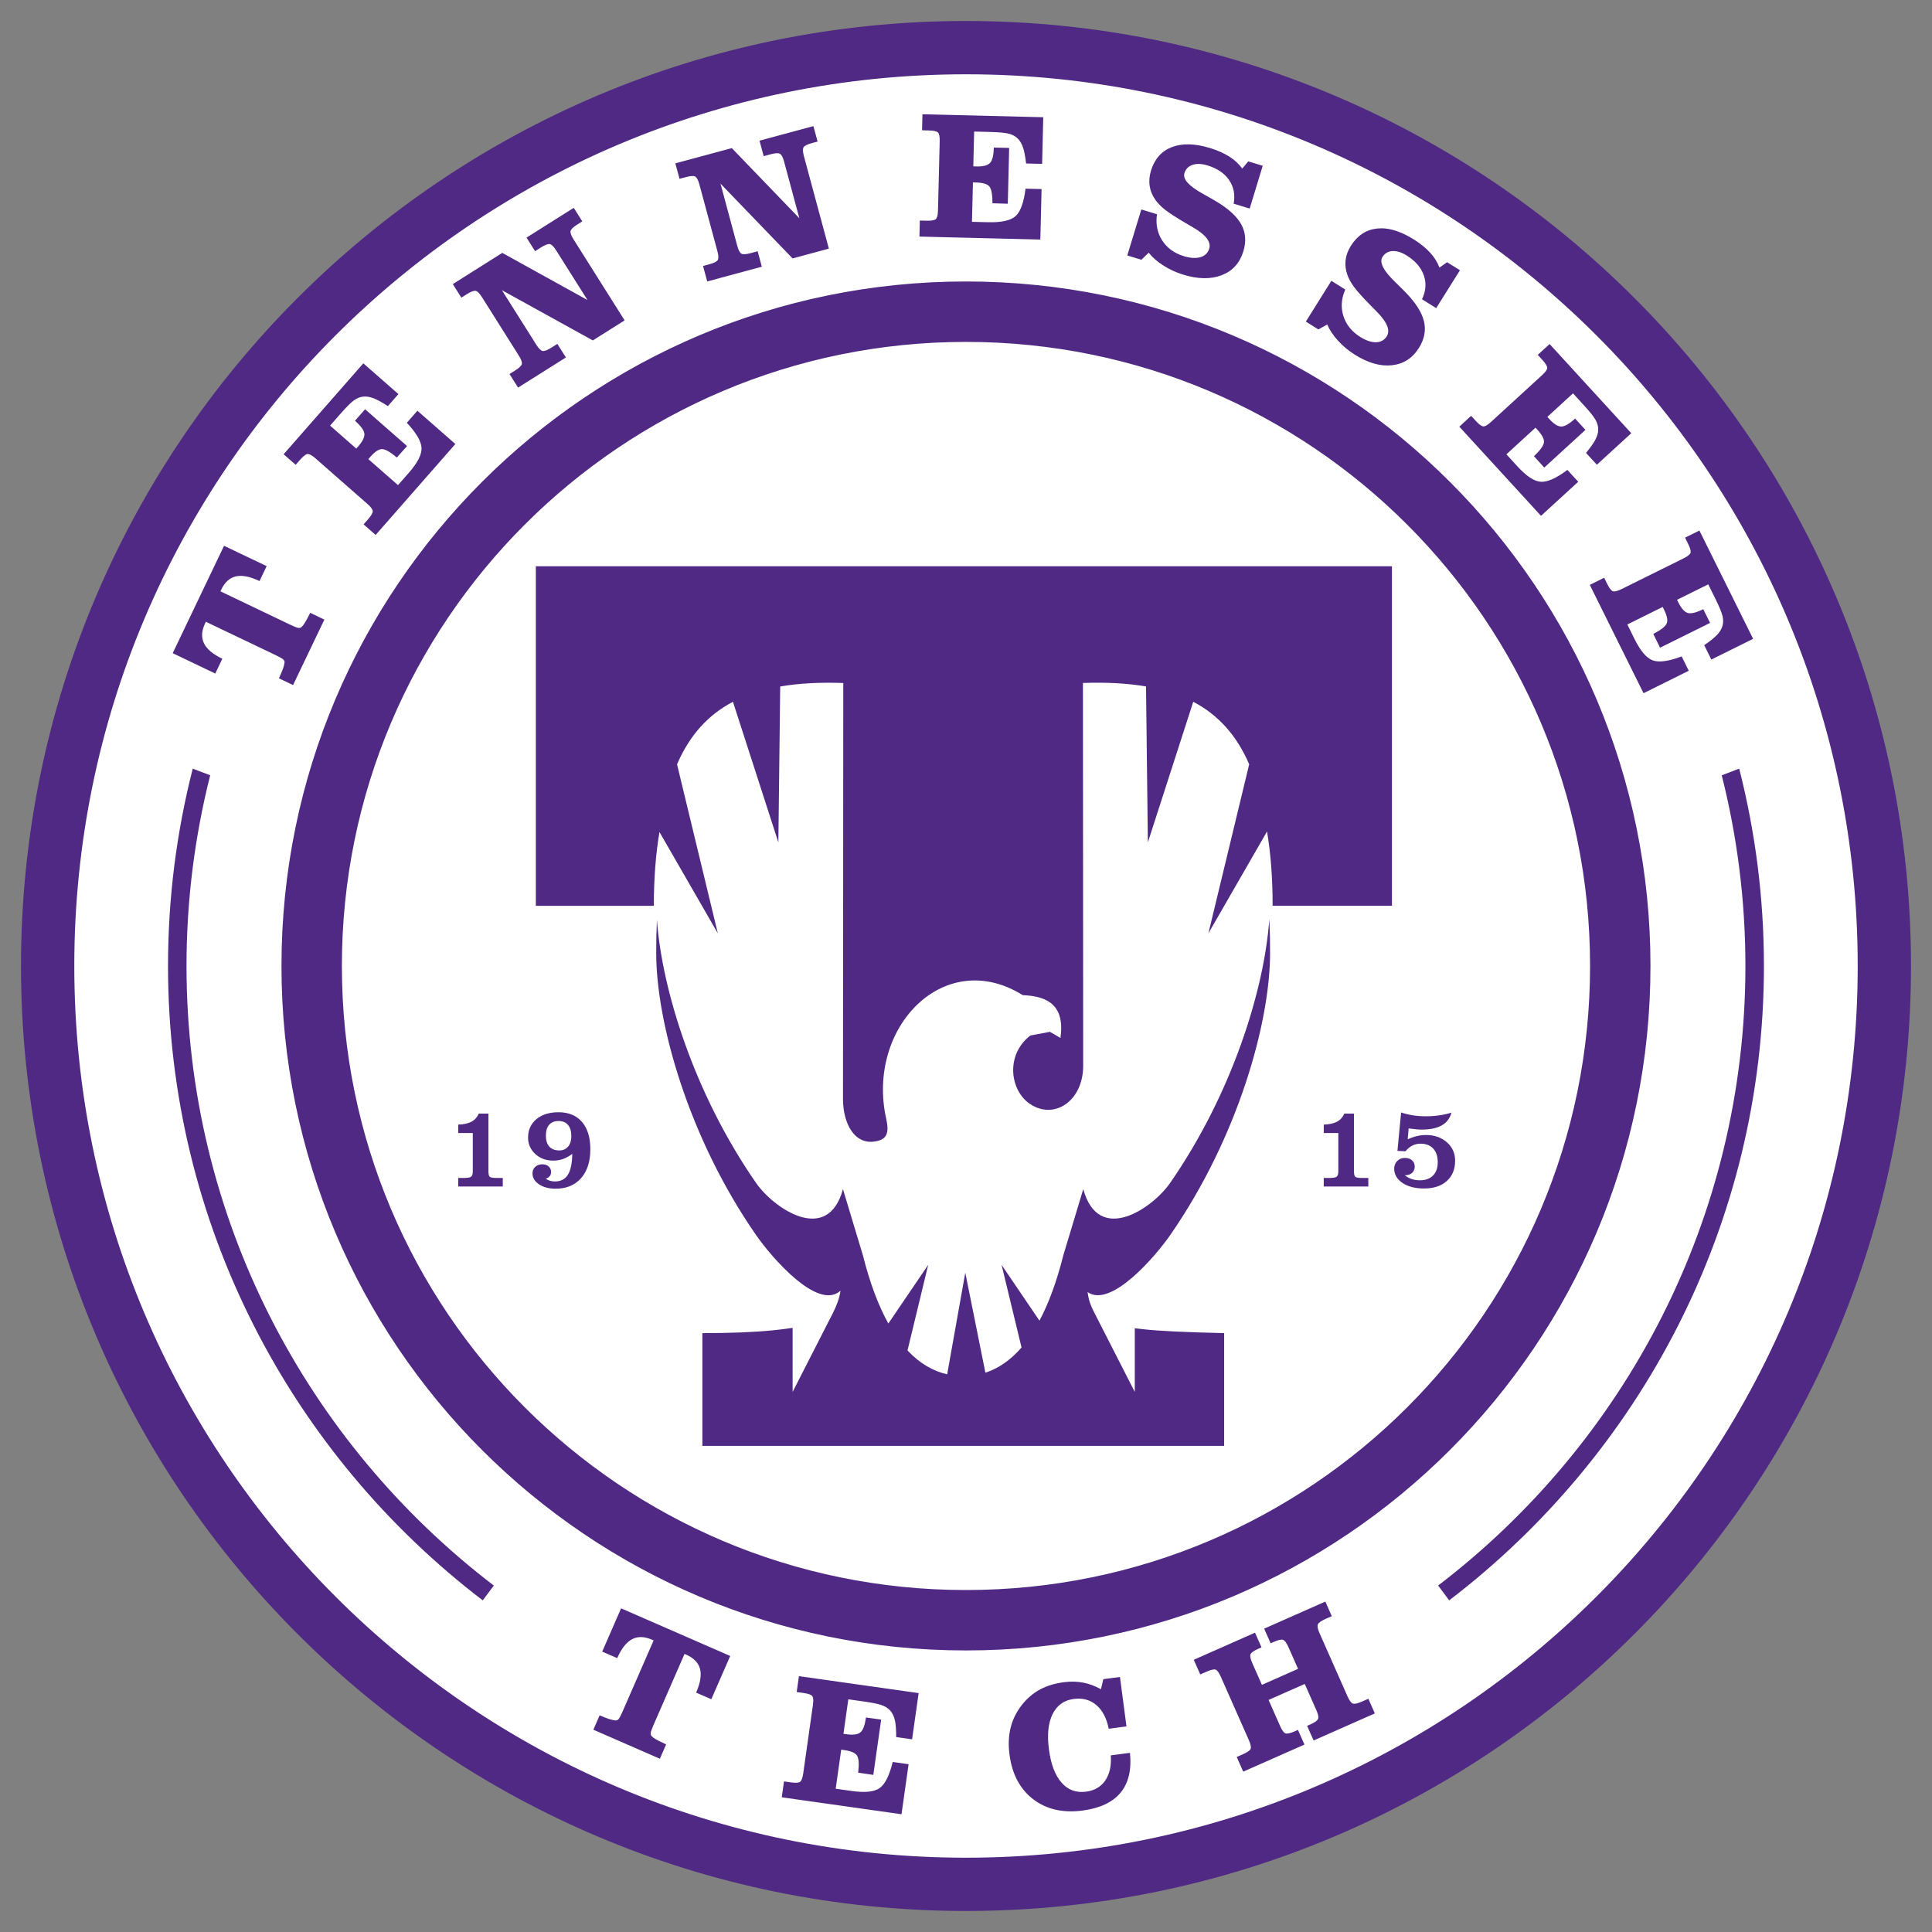
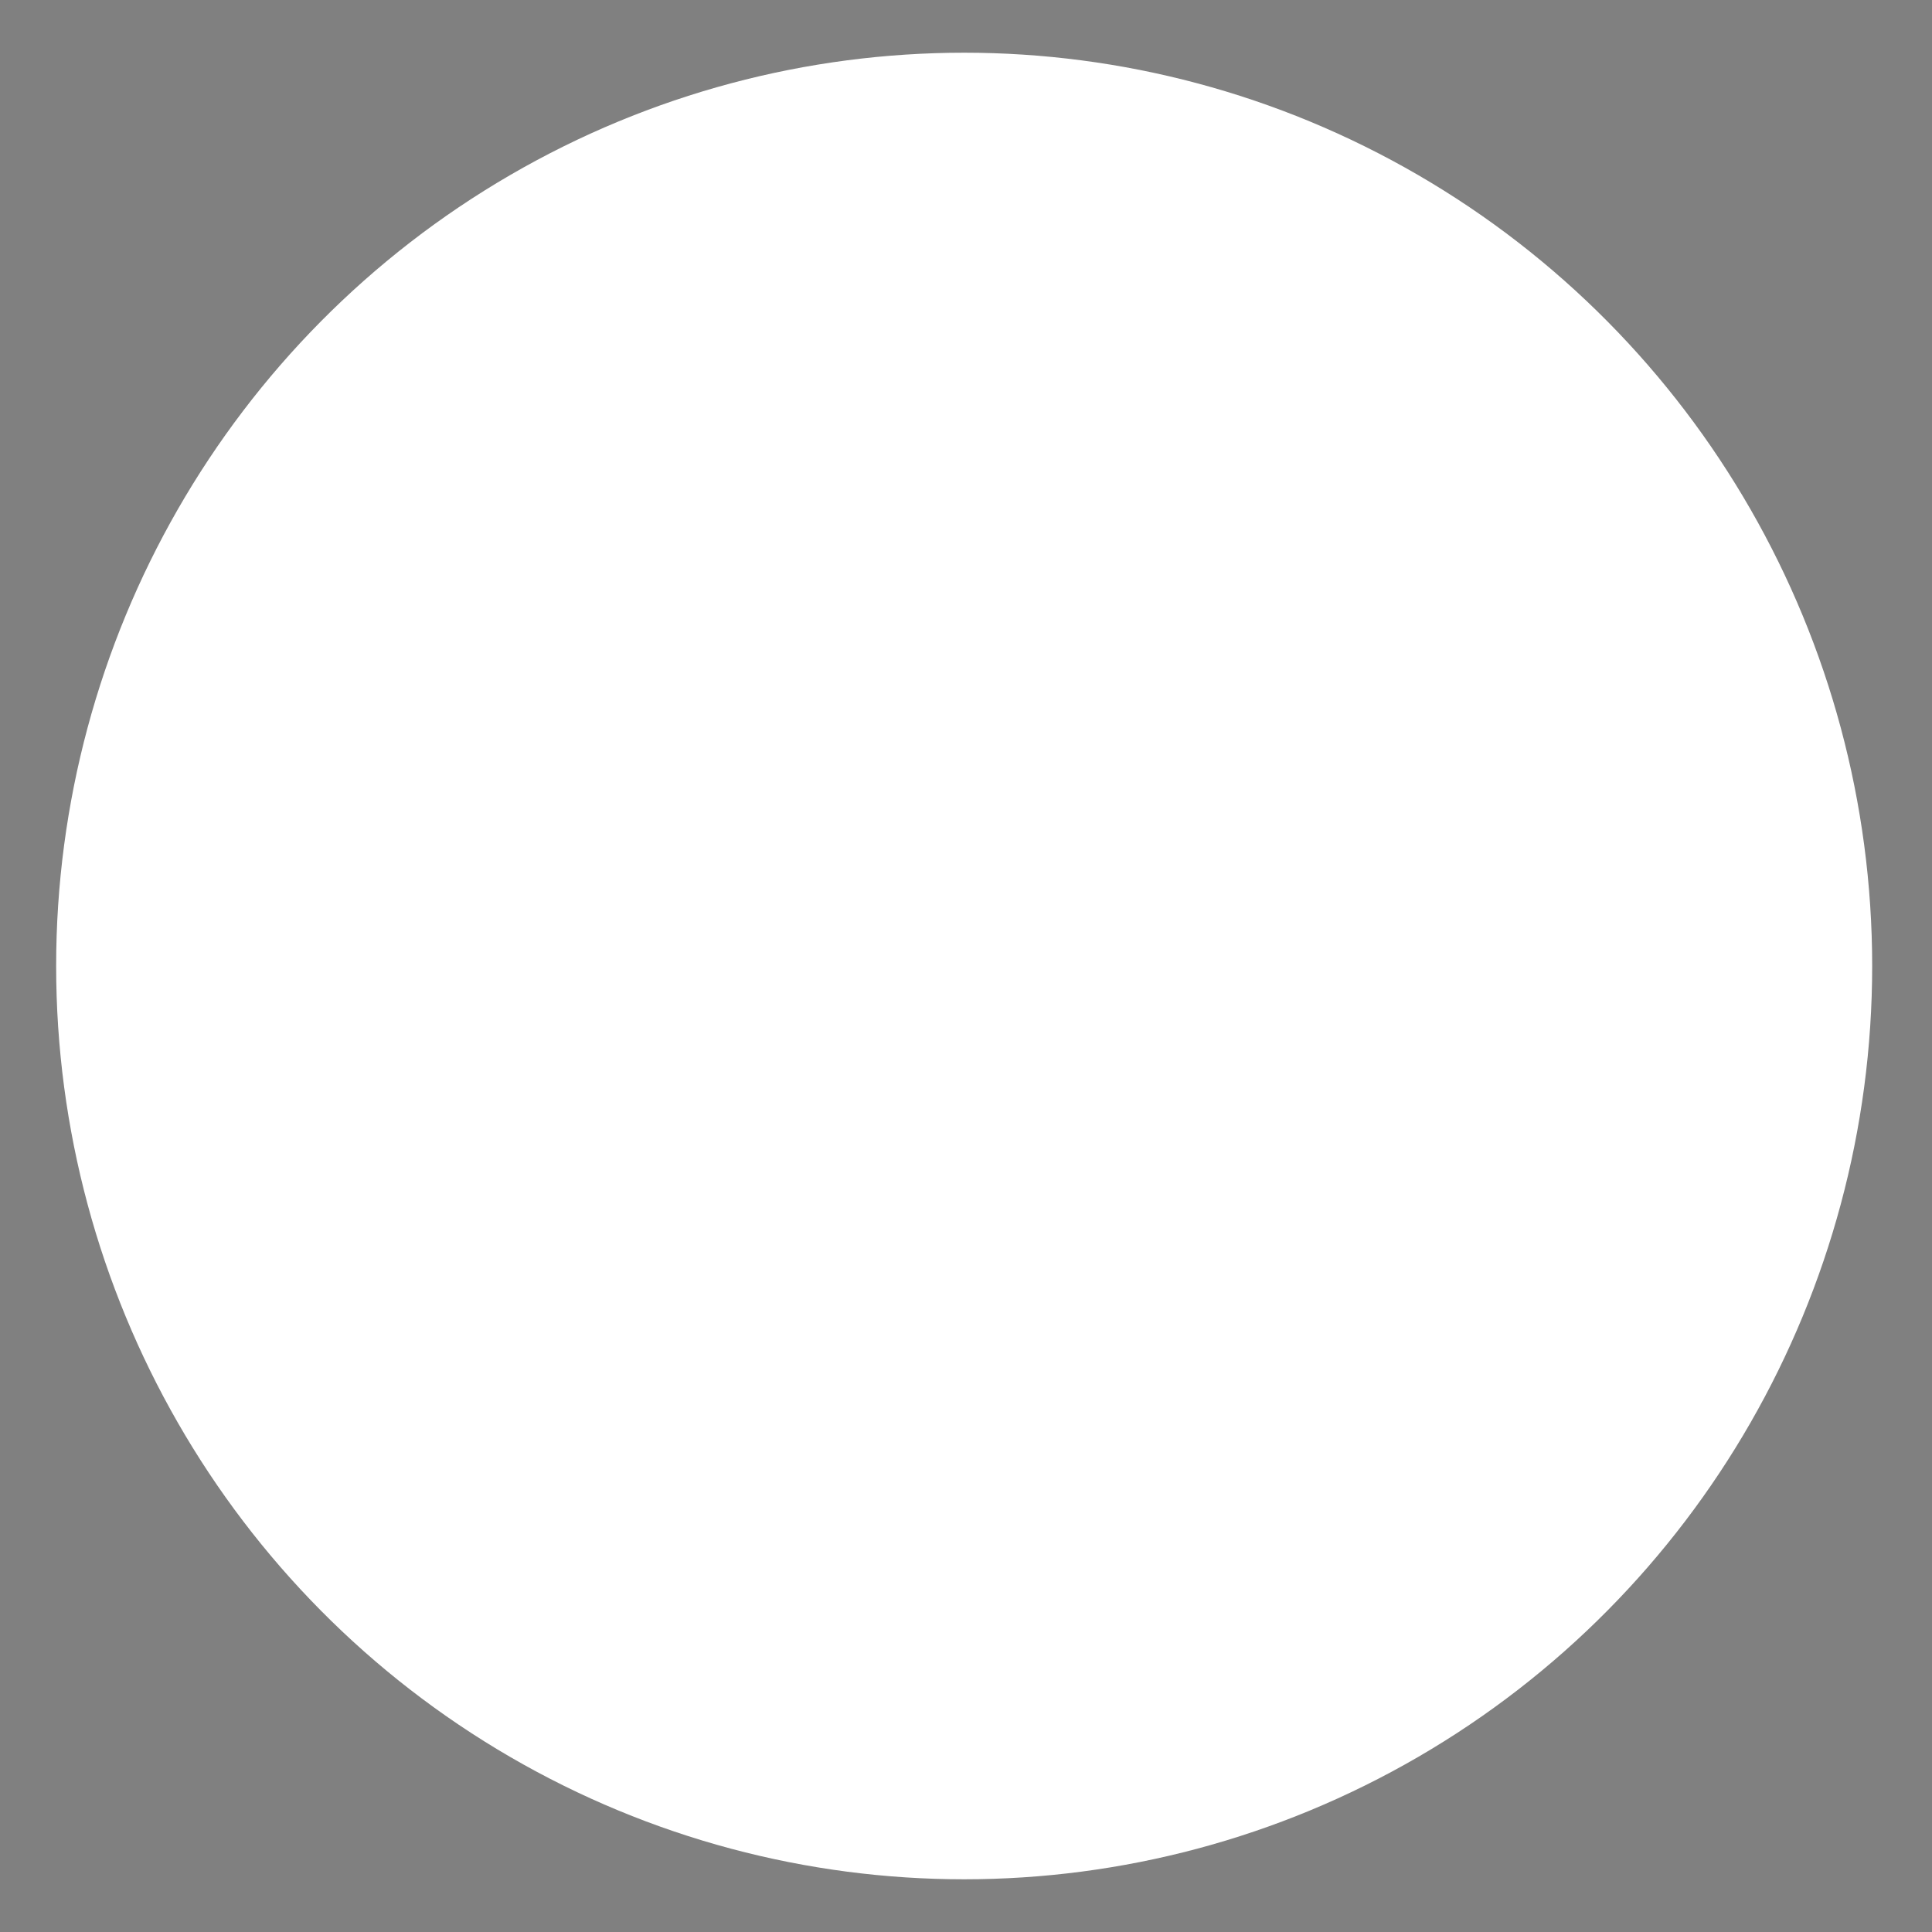
<svg xmlns="http://www.w3.org/2000/svg" xml:space="preserve" height="91.999" viewBox="0 0 92 91.999" width="92" version="1.1">
  <rect x="0" y="0" width="92" height="91.999" fill="#808080" stroke="none" />
  <g transform="matrix(1.25 0 0 -1.25 -226.25 317)">
    <g>
      <ellipse rx="34.591" ry="34.792" transform="scale(1,-1)" cy="-216.8" cx="217.73" fill="#fff" />
-       <path d="m217.8 252.8c-19.882 0-36-16.118-36-36s16.118-35.999 36-35.999 36 16.117 36 35.999-16.118 36-36 36zm0-2.03c18.761 0 33.97-15.209 33.97-33.97s-15.209-33.97-33.97-33.97-33.97 15.209-33.97 33.97 15.209 33.97 33.97 33.97zm-1.659-1.523-0.015-0.61 0.258-0.007c0.181-0.004 0.296-0.029 0.346-0.075 0.05-0.045 0.072-0.158 0.068-0.339l-0.065-2.631c-0.004-0.179-0.033-0.29-0.085-0.334-0.052-0.043-0.168-0.063-0.349-0.059l-0.258 0.006-0.015-0.611 4.606-0.113 0.047 1.923-0.611 0.015c-0.065-0.521-0.189-0.867-0.373-1.039-0.184-0.172-0.532-0.251-1.043-0.239l-0.625 0.015 0.037 1.503 0.116-0.004c0.267-0.006 0.438-0.059 0.515-0.158 0.076-0.099 0.114-0.311 0.113-0.634l0.584-0.017 0.052 2.126-0.584 0.014c-0.007-0.296-0.055-0.492-0.145-0.587-0.089-0.095-0.263-0.139-0.521-0.133l-0.116 0.003 0.032 1.326 0.604-0.015c0.35-0.009 0.593-0.032 0.728-0.069 0.135-0.037 0.244-0.098 0.328-0.181 0.084-0.082 0.15-0.192 0.199-0.332s0.089-0.347 0.12-0.619l0.611-0.015 0.043 1.777-4.606 0.113zm-4.153-0.452-2.054-0.554 0.159-0.59 0.256 0.069c0.177 0.048 0.296 0.057 0.359 0.025 0.062-0.031 0.116-0.132 0.162-0.302l0.582-2.158-2.573 2.672-2.152-0.58 0.159-0.589 0.236 0.063c0.177 0.048 0.296 0.057 0.359 0.025 0.062-0.031 0.116-0.132 0.162-0.302l0.686-2.541c0.046-0.17 0.05-0.284 0.012-0.343-0.038-0.058-0.146-0.111-0.323-0.159l-0.236-0.064 0.16-0.589 2.08 0.561-0.159 0.589-0.256-0.069c-0.177-0.048-0.297-0.056-0.359-0.025-0.062 0.031-0.116 0.132-0.162 0.303l-0.639 2.368 2.747-2.85 1.382 0.373-0.95 3.521c-0.046 0.171-0.05 0.285-0.012 0.343 0.038 0.058 0.146 0.111 0.323 0.159l0.209 0.056-0.159 0.59zm14.311-0.695c-0.243 0.006-0.462-0.029-0.659-0.105-0.393-0.152-0.658-0.453-0.795-0.903-0.059-0.197-0.076-0.388-0.049-0.573 0.027-0.186 0.098-0.36 0.212-0.522 0.088-0.129 0.211-0.256 0.368-0.382 0.157-0.125 0.451-0.315 0.882-0.567 0.042-0.025 0.104-0.06 0.184-0.106 0.494-0.285 0.702-0.557 0.624-0.814-0.05-0.165-0.161-0.272-0.333-0.324-0.171-0.051-0.383-0.039-0.634 0.037-0.366 0.112-0.641 0.312-0.827 0.602-0.186 0.289-0.251 0.621-0.196 0.995l-0.597 0.182-0.535-1.752 0.538-0.164 0.278 0.27c0.134-0.173 0.318-0.335 0.554-0.486 0.235-0.151 0.489-0.268 0.762-0.352 0.567-0.173 1.056-0.179 1.468-0.019 0.412 0.16 0.686 0.463 0.821 0.906 0.115 0.376 0.09 0.718-0.076 1.023-0.166 0.306-0.485 0.6-0.957 0.881-0.12 0.072-0.284 0.166-0.492 0.281-0.549 0.302-0.789 0.567-0.719 0.794 0.048 0.158 0.151 0.264 0.309 0.317 0.158 0.053 0.348 0.046 0.571-0.021 0.372-0.114 0.646-0.3 0.823-0.559 0.177-0.258 0.234-0.558 0.173-0.898l0.61-0.186 0.497 1.629-0.552 0.168-0.229-0.275c-0.124 0.175-0.288 0.327-0.491 0.457-0.203 0.129-0.448 0.238-0.736 0.326-0.289 0.088-0.555 0.135-0.797 0.141zm-23.441-2.418-1.8-1.134 0.326-0.517 0.223 0.142c0.155 0.098 0.267 0.14 0.336 0.129 0.069-0.012 0.15-0.092 0.244-0.241l1.193-1.891-3.245 1.796-1.885-1.189 0.325-0.516 0.206 0.13c0.155 0.098 0.267 0.14 0.336 0.129 0.069-0.011 0.15-0.092 0.244-0.241l1.404-2.227c0.094-0.15 0.132-0.258 0.113-0.325-0.019-0.067-0.107-0.149-0.261-0.246l-0.207-0.13 0.326-0.517 1.822 1.148-0.326 0.517-0.223-0.141c-0.155-0.098-0.267-0.141-0.336-0.129-0.069 0.011-0.15 0.092-0.244 0.241l-1.309 2.075 3.465-1.914 1.21 0.764-1.945 3.085c-0.094 0.149-0.132 0.257-0.113 0.324 0.019 0.067 0.107 0.149 0.261 0.247l0.184 0.116-0.325 0.516zm30.762-0.78c-0.054 0-0.107-0.003-0.159-0.008-0.419-0.045-0.753-0.266-1.003-0.665-0.109-0.174-0.175-0.355-0.197-0.541-0.022-0.186 0.001-0.373 0.068-0.559 0.052-0.148 0.137-0.302 0.256-0.464 0.119-0.163 0.353-0.422 0.704-0.777 0.034-0.035 0.085-0.085 0.15-0.15 0.403-0.405 0.533-0.721 0.39-0.95-0.091-0.145-0.226-0.221-0.406-0.226s-0.38 0.062-0.603 0.201c-0.324 0.203-0.538 0.469-0.642 0.796s-0.081 0.666 0.07 1.011l-0.529 0.332-0.972-1.553 0.477-0.299 0.338 0.188c0.084-0.202 0.22-0.407 0.408-0.614 0.188-0.207 0.402-0.386 0.644-0.537 0.502-0.315 0.973-0.449 1.413-0.401 0.44 0.048 0.782 0.268 1.028 0.661 0.209 0.334 0.273 0.67 0.193 1.008-0.08 0.338-0.312 0.705-0.695 1.1-0.097 0.101-0.231 0.234-0.402 0.4-0.451 0.434-0.613 0.752-0.487 0.954 0.087 0.14 0.215 0.215 0.381 0.226 0.167 0.01 0.349-0.047 0.546-0.17 0.33-0.207 0.545-0.457 0.649-0.753 0.103-0.295 0.081-0.6-0.068-0.912l0.541-0.338 0.904 1.443-0.489 0.306-0.292-0.205c-0.074 0.202-0.192 0.391-0.355 0.569-0.162 0.177-0.371 0.346-0.626 0.506-0.448 0.28-0.86 0.421-1.236 0.422zm-15.821-2.025c-14.402 0-26.076-11.674-26.076-26.075s11.675-26.076 26.076-26.076c14.402 0 26.076 11.675 26.076 26.076s-11.675 26.075-26.076 26.075zm0-2.302c13.13 0 23.775-10.644 23.775-23.774s-10.644-23.774-23.775-23.774c-13.13 0-23.775 10.644-23.775 23.774s10.644 23.774 23.775 23.774zm22.232-0.082-0.45-0.412 0.174-0.19c0.122-0.134 0.184-0.234 0.186-0.301 0.002-0.068-0.064-0.162-0.198-0.285l-1.941-1.778c-0.132-0.12-0.231-0.178-0.299-0.17-0.068 0.007-0.163 0.077-0.285 0.211l-0.175 0.19-0.45-0.412 3.112-3.397 1.418 1.298-0.413 0.451c-0.42-0.315-0.756-0.465-1.007-0.452-0.251 0.014-0.55 0.209-0.895 0.586l-0.421 0.46 1.108 1.015 0.078-0.085c0.18-0.197 0.261-0.357 0.243-0.481s-0.144-0.298-0.378-0.521l0.391-0.433 1.569 1.436-0.393 0.431c-0.218-0.201-0.394-0.301-0.524-0.303-0.131-0.002-0.283 0.092-0.457 0.283l-0.077 0.085 0.978 0.896 0.407-0.446c0.237-0.258 0.389-0.45 0.455-0.572 0.067-0.123 0.099-0.244 0.098-0.362-0.001-0.117-0.035-0.241-0.102-0.373-0.068-0.132-0.189-0.305-0.362-0.516l0.412-0.45 1.311 1.2-3.112 3.398zm-45.189-0.734-3.037-3.464 0.459-0.402 0.17 0.193c0.12 0.136 0.212 0.209 0.28 0.218 0.066 0.009 0.168-0.046 0.304-0.165l1.979-1.736c0.135-0.117 0.201-0.21 0.202-0.279 0.001-0.069-0.059-0.17-0.178-0.306l-0.17-0.194 0.459-0.403 3.037 3.464-1.446 1.268-0.402-0.459c0.358-0.384 0.545-0.701 0.559-0.952 0.014-0.252-0.147-0.57-0.484-0.954l-0.412-0.469-1.13 0.99 0.076 0.087c0.176 0.201 0.326 0.299 0.452 0.294 0.125-0.005 0.312-0.111 0.559-0.319l0.388 0.436-1.599 1.402-0.385-0.439c0.223-0.195 0.342-0.358 0.358-0.487 0.015-0.13-0.062-0.291-0.232-0.485l-0.077-0.087-0.997 0.875 0.398 0.454c0.231 0.263 0.404 0.435 0.519 0.515 0.115 0.08 0.231 0.125 0.349 0.136 0.116 0.012 0.243-0.008 0.382-0.06 0.139-0.052 0.323-0.154 0.553-0.303l0.402 0.459-1.337 1.172zm50.898-6.37-0.547-0.271 0.114-0.231c0.081-0.162 0.112-0.276 0.096-0.341-0.017-0.065-0.106-0.138-0.269-0.218l-2.359-1.169c-0.16-0.079-0.271-0.106-0.335-0.081-0.063 0.025-0.135 0.119-0.215 0.281l-0.114 0.231-0.547-0.271 2.047-4.127 1.723 0.855-0.271 0.547c-0.491-0.186-0.856-0.237-1.094-0.154-0.238 0.083-0.47 0.353-0.698 0.811l-0.277 0.559 1.346 0.668 0.052-0.104c0.118-0.239 0.152-0.415 0.1-0.529-0.052-0.114-0.222-0.246-0.508-0.396l0.256-0.524 1.906 0.945-0.26 0.523c-0.265-0.132-0.46-0.18-0.586-0.145-0.126 0.035-0.246 0.168-0.361 0.399l-0.051 0.103 1.188 0.589 0.268-0.541c0.156-0.314 0.248-0.539 0.279-0.676 0.03-0.137 0.027-0.261-0.007-0.375-0.033-0.112-0.1-0.222-0.201-0.331-0.102-0.108-0.266-0.24-0.492-0.395l0.271-0.547 1.592 0.789-2.047 4.127zm-56.204-0.58-1.957-4.092 1.622-0.776 0.269 0.564c-0.359 0.171-0.592 0.367-0.7 0.588-0.107 0.221-0.093 0.474 0.043 0.759l0.029 0.062 2.596-1.241 0.082-0.04c0.141-0.067 0.231-0.119 0.27-0.155 0.039-0.036 0.056-0.076 0.05-0.118-0.009-0.071-0.031-0.156-0.067-0.255-0.037-0.099-0.086-0.214-0.148-0.345l0.539-0.258 1.193 2.494-0.539 0.258c-0.092-0.184-0.161-0.311-0.204-0.38-0.043-0.07-0.084-0.122-0.123-0.156-0.031-0.033-0.073-0.045-0.125-0.038-0.053 0.008-0.152 0.046-0.296 0.115l-2.672 1.278 0.03 0.065c0.136 0.283 0.323 0.452 0.56 0.505 0.238 0.053 0.537-0.006 0.898-0.179l0.272 0.569-1.622 0.775zm11.877-0.782v-12.934h4.495c0 1.034 0.072 1.971 0.215 2.811l2.223-3.861-1.554 6.439c0.476 1.105 1.177 1.882 2.13 2.383l1.73-5.356 0.07 5.939c0.711 0.123 1.51 0.164 2.403 0.133l-0.011-15.848c0-0.927 0.445-1.829 1.337-1.592 0.323 0.086 0.429 0.306 0.311 0.83-0.781 3.476 2.21 6.584 5.2 4.718 0.955-0.036 1.611-0.389 1.437-1.629l-0.403 0.232-0.743-0.14c-0.958-0.732-0.781-2.095-0.016-2.607 0.935-0.626 2.028 0.124 2.027 1.452l-0.009 14.585c0.893 0.031 1.692-0.01 2.403-0.133l0.07-5.939 1.729 5.356c0.953-0.501 1.655-1.278 2.131-2.382l-1.554-6.44 2.234 3.881c0.142-0.845 0.213-1.788 0.213-2.83h4.545v12.934h-32.611zm-13.07-7.709c-0.614-2.405-0.942-4.922-0.942-7.516 0-9.846 4.709-18.609 11.99-24.168l0.421 0.564c-7.109 5.43-11.707 13.988-11.707 23.604 0 2.505 0.315 4.937 0.902 7.263l-0.664 0.253zm58.911 0-0.664-0.253c0.587-2.325 0.902-4.758 0.902-7.263 0-9.616-4.598-18.174-11.706-23.604l0.421-0.564c7.28 5.559 11.99 14.322 11.99 24.168 0 2.593-0.328 5.111-0.942 7.516zm-17.901-5.763c-0.193-2.645-1.403-6.599-3.779-10.023-0.668-0.962-2.72-2.377-3.307-0.233l-0.761-2.526c-0.256-1.016-0.562-1.836-0.907-2.485l-1.444 2.127 0.761-3.148c-0.427-0.494-0.89-0.802-1.377-0.96l-0.766 3.81-0.69-3.872c-0.533 0.121-1.043 0.409-1.511 0.909l0.788 3.261-1.518-2.235c-0.37 0.666-0.698 1.52-0.968 2.593l-0.761 2.526c-0.587-2.144-2.64-0.729-3.308 0.233-2.376 3.424-3.587 7.378-3.779 10.023-0.02-0.412-0.029-0.845-0.027-1.3 0.01-2.609 1.215-6.976 3.807-10.71 0.573-0.826 2.35-2.9 3.213-2.115-0.04-0.303-0.164-0.604-0.306-0.883l-1.518-2.973v2.441c-0.231-0.036-0.478-0.067-0.741-0.093-0.757-0.075-1.656-0.108-2.697-0.108v-4.295h19.877v4.295c-1.482 0.033-2.514 0.083-3.096 0.15-0.107 0.011-0.21 0.023-0.308 0.036v-2.426l-1.567 3.07c-0.128 0.25-0.192 0.445-0.232 0.734 0.885-0.628 2.588 1.363 3.146 2.168 2.592 3.734 3.797 8.101 3.807 10.71 0.002 0.455-0.007 0.887-0.027 1.3zm-27.08-7.327c-0.349 0-0.63-0.088-0.84-0.264-0.21-0.177-0.316-0.41-0.316-0.701 0-0.247 0.092-0.456 0.275-0.625 0.183-0.168 0.412-0.252 0.686-0.252 0.133 0 0.259 0.021 0.376 0.064 0.117 0.042 0.233 0.106 0.346 0.193-0.003-0.358-0.059-0.623-0.166-0.795-0.108-0.171-0.273-0.256-0.496-0.256-0.064 0-0.125 0.008-0.181 0.025-0.056 0.017-0.112 0.043-0.167 0.078 0.069 0.025 0.12 0.059 0.154 0.101 0.033 0.043 0.05 0.095 0.05 0.156 0 0.086-0.031 0.156-0.092 0.211-0.061 0.055-0.14 0.083-0.237 0.083-0.112 0-0.203-0.033-0.274-0.097-0.071-0.065-0.106-0.148-0.106-0.251 0-0.164 0.083-0.303 0.248-0.414 0.166-0.112 0.376-0.168 0.632-0.168 0.412 0 0.735 0.134 0.971 0.401 0.235 0.268 0.353 0.635 0.353 1.103 0 0.447-0.106 0.793-0.318 1.039-0.211 0.246-0.511 0.37-0.898 0.37zm32.102-0.009-0.139-1.463 0.306-0.014c0.083 0.099 0.17 0.172 0.264 0.218 0.093 0.048 0.196 0.071 0.309 0.071 0.206 0 0.367-0.062 0.483-0.186 0.115-0.124 0.173-0.298 0.173-0.521 0-0.217-0.06-0.387-0.18-0.507-0.119-0.12-0.287-0.181-0.502-0.181-0.11 0-0.213 0.015-0.309 0.047-0.096 0.032-0.184 0.08-0.265 0.144 0.116 0 0.208 0.03 0.277 0.09s0.102 0.142 0.102 0.246c0 0.097-0.035 0.175-0.105 0.236-0.069 0.06-0.16 0.09-0.27 0.09-0.116 0-0.213-0.039-0.29-0.116-0.077-0.078-0.117-0.175-0.117-0.291 0-0.222 0.105-0.403 0.315-0.546 0.21-0.141 0.484-0.212 0.822-0.212 0.367 0 0.657 0.095 0.868 0.285 0.211 0.19 0.316 0.448 0.316 0.776 0 0.282-0.105 0.515-0.313 0.699-0.209 0.184-0.475 0.277-0.798 0.277-0.115 0-0.23-0.014-0.346-0.041-0.115-0.027-0.232-0.068-0.349-0.122l0.035 0.415c0.118-0.017 0.215-0.028 0.293-0.035 0.078-0.007 0.145-0.01 0.204-0.01 0.323 0 0.578 0.053 0.764 0.159 0.188 0.105 0.311 0.268 0.371 0.487-0.148-0.047-0.304-0.081-0.466-0.104-0.163-0.024-0.333-0.036-0.509-0.036-0.171 0-0.334 0.012-0.489 0.036-0.155 0.024-0.307 0.06-0.455 0.109zm-35.134-0.041c-0.065-0.141-0.157-0.244-0.278-0.309-0.12-0.066-0.29-0.103-0.507-0.112v-0.32h0.555v-1.445c0-0.111-0.02-0.184-0.061-0.217-0.04-0.033-0.138-0.05-0.292-0.05h-0.203v-0.325h1.698v0.325h-0.231c-0.143 0-0.231 0.015-0.265 0.045-0.034 0.03-0.05 0.101-0.05 0.212v2.195h-0.367zm32.973 0c-0.065-0.141-0.157-0.244-0.278-0.309-0.12-0.066-0.29-0.103-0.507-0.112v-0.32h0.555v-1.445c0-0.111-0.02-0.184-0.061-0.217-0.04-0.033-0.138-0.05-0.292-0.05h-0.203v-0.325h1.698v0.325h-0.231c-0.143 0-0.231 0.015-0.265 0.045-0.034 0.03-0.05 0.101-0.05 0.212v2.195h-0.367zm-29.937-0.284c0.157 0 0.278-0.05 0.362-0.149 0.084-0.099 0.126-0.242 0.126-0.43 0-0.166-0.041-0.298-0.123-0.395-0.082-0.097-0.192-0.146-0.332-0.146-0.167 0-0.295 0.048-0.383 0.145-0.088 0.096-0.132 0.237-0.132 0.42 0 0.18 0.042 0.318 0.125 0.412 0.083 0.095 0.202 0.143 0.358 0.143zm29.214-18.306-2.333-1.032 0.247-0.558 0.12 0.053c0.168 0.074 0.285 0.1 0.351 0.079 0.066-0.022 0.135-0.113 0.206-0.274l0.368-0.831-1.377-0.61-0.368 0.832c-0.071 0.161-0.093 0.273-0.065 0.336 0.028 0.063 0.127 0.132 0.296 0.207l0.121 0.053-0.247 0.559-2.333-1.032 0.247-0.559 0.235 0.104c0.166 0.073 0.281 0.1 0.345 0.081 0.065-0.02 0.133-0.112 0.206-0.278l1.065-2.407c0.072-0.163 0.094-0.276 0.066-0.338-0.029-0.061-0.125-0.129-0.291-0.202l-0.236-0.104 0.247-0.559 2.333 1.032-0.247 0.559-0.121-0.054c-0.17-0.074-0.287-0.101-0.352-0.079-0.066 0.021-0.134 0.113-0.205 0.274l-0.442 1 1.378 0.609 0.442-0.999c0.071-0.162 0.093-0.274 0.064-0.337-0.029-0.063-0.127-0.133-0.295-0.206l-0.121-0.054 0.247-0.558 2.333 1.032-0.247 0.558-0.236-0.104c-0.168-0.074-0.285-0.101-0.351-0.079-0.067 0.021-0.135 0.112-0.207 0.274l-1.066 2.407c-0.071 0.161-0.092 0.274-0.063 0.337 0.029 0.064 0.127 0.132 0.294 0.207l0.236 0.104-0.247 0.558zm-26.83-0.258-0.72-1.648 0.572-0.249c0.159 0.364 0.347 0.604 0.564 0.719 0.217 0.116 0.47 0.11 0.761-0.017l0.062-0.027-1.151-2.636-0.037-0.084c-0.062-0.143-0.111-0.235-0.146-0.275-0.035-0.041-0.073-0.058-0.116-0.055-0.071 0.007-0.157 0.026-0.257 0.059s-0.217 0.078-0.35 0.136l-0.239-0.547 2.534-1.106 0.239 0.547c-0.187 0.086-0.316 0.15-0.387 0.191-0.071 0.04-0.124 0.08-0.159 0.117-0.034 0.03-0.049 0.071-0.043 0.124 0.006 0.053 0.041 0.153 0.105 0.3l1.185 2.714 0.065-0.029c0.288-0.126 0.463-0.306 0.525-0.541 0.061-0.236 0.012-0.537-0.148-0.904l0.578-0.252 0.72 1.648-4.157 1.815zm6.775-2.583-0.086-0.605 0.255-0.036c0.179-0.025 0.291-0.064 0.335-0.114 0.044-0.051 0.053-0.165 0.028-0.345l-0.369-2.607c-0.025-0.177-0.066-0.284-0.123-0.321-0.057-0.038-0.174-0.044-0.354-0.018l-0.255 0.036-0.086-0.605 4.562-0.646 0.27 1.905-0.605 0.086c-0.124-0.51-0.288-0.84-0.491-0.989-0.203-0.149-0.557-0.188-1.063-0.117l-0.618 0.087 0.21 1.488 0.114-0.016c0.265-0.037 0.429-0.11 0.493-0.217 0.065-0.107 0.078-0.322 0.039-0.643l0.577-0.085 0.299 2.106-0.578 0.081c-0.042-0.293-0.112-0.482-0.212-0.566-0.1-0.084-0.278-0.108-0.533-0.072l-0.114 0.016 0.186 1.314 0.598-0.084c0.347-0.049 0.586-0.1 0.715-0.153 0.129-0.053 0.231-0.125 0.305-0.218 0.073-0.091 0.127-0.208 0.159-0.354 0.031-0.145 0.047-0.354 0.047-0.629l0.605-0.086 0.25 1.761-4.562 0.646zm12.226-0.032-0.632-0.083-0.089-0.385c-0.224 0.126-0.452 0.21-0.682 0.254-0.231 0.043-0.471 0.049-0.722 0.016-0.357-0.046-0.665-0.141-0.926-0.283-0.261-0.142-0.491-0.34-0.69-0.594-0.207-0.267-0.348-0.555-0.423-0.864-0.076-0.309-0.089-0.649-0.04-1.022 0.098-0.747 0.4-1.312 0.904-1.698 0.503-0.385 1.13-0.528 1.879-0.43 0.663 0.088 1.147 0.316 1.45 0.685 0.303 0.37 0.421 0.874 0.355 1.514l-0.73-0.096c0.027-0.391-0.043-0.709-0.208-0.953-0.165-0.244-0.409-0.388-0.732-0.43-0.379-0.05-0.692 0.064-0.937 0.344-0.246 0.279-0.406 0.702-0.48 1.27-0.074 0.558-0.027 1.005 0.14 1.341 0.166 0.336 0.435 0.528 0.805 0.577 0.338 0.045 0.625-0.033 0.86-0.232 0.235-0.199 0.392-0.5 0.473-0.903l0.676 0.089-0.248 1.883z" fill="#4f2984" />
    </g>
  </g>
</svg>